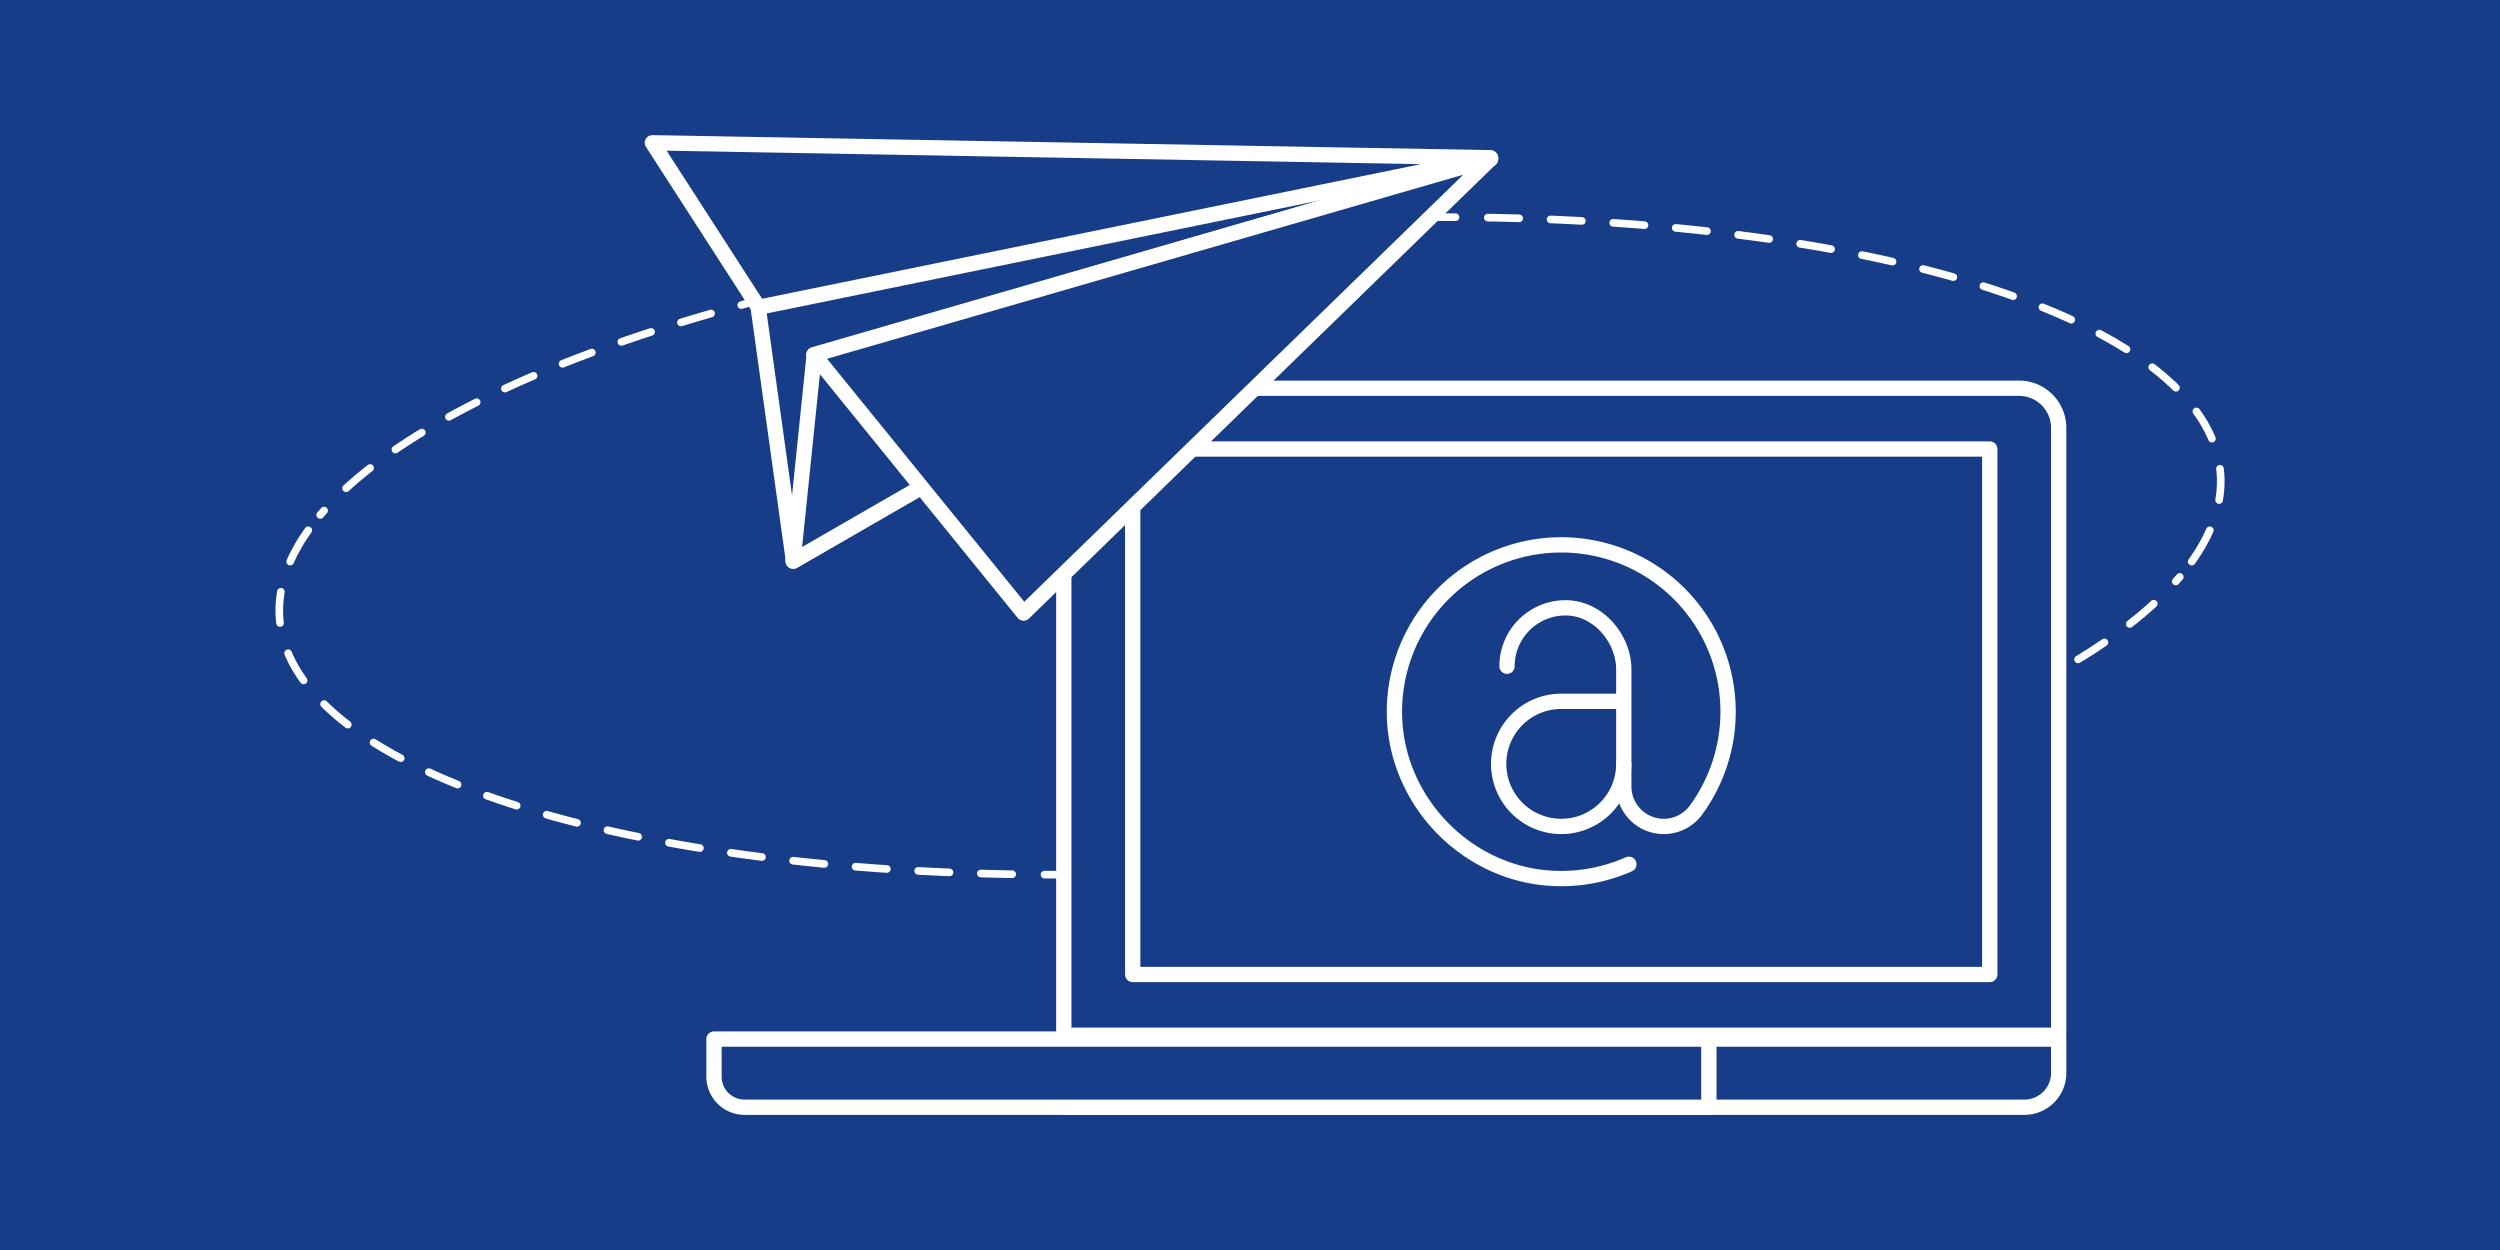
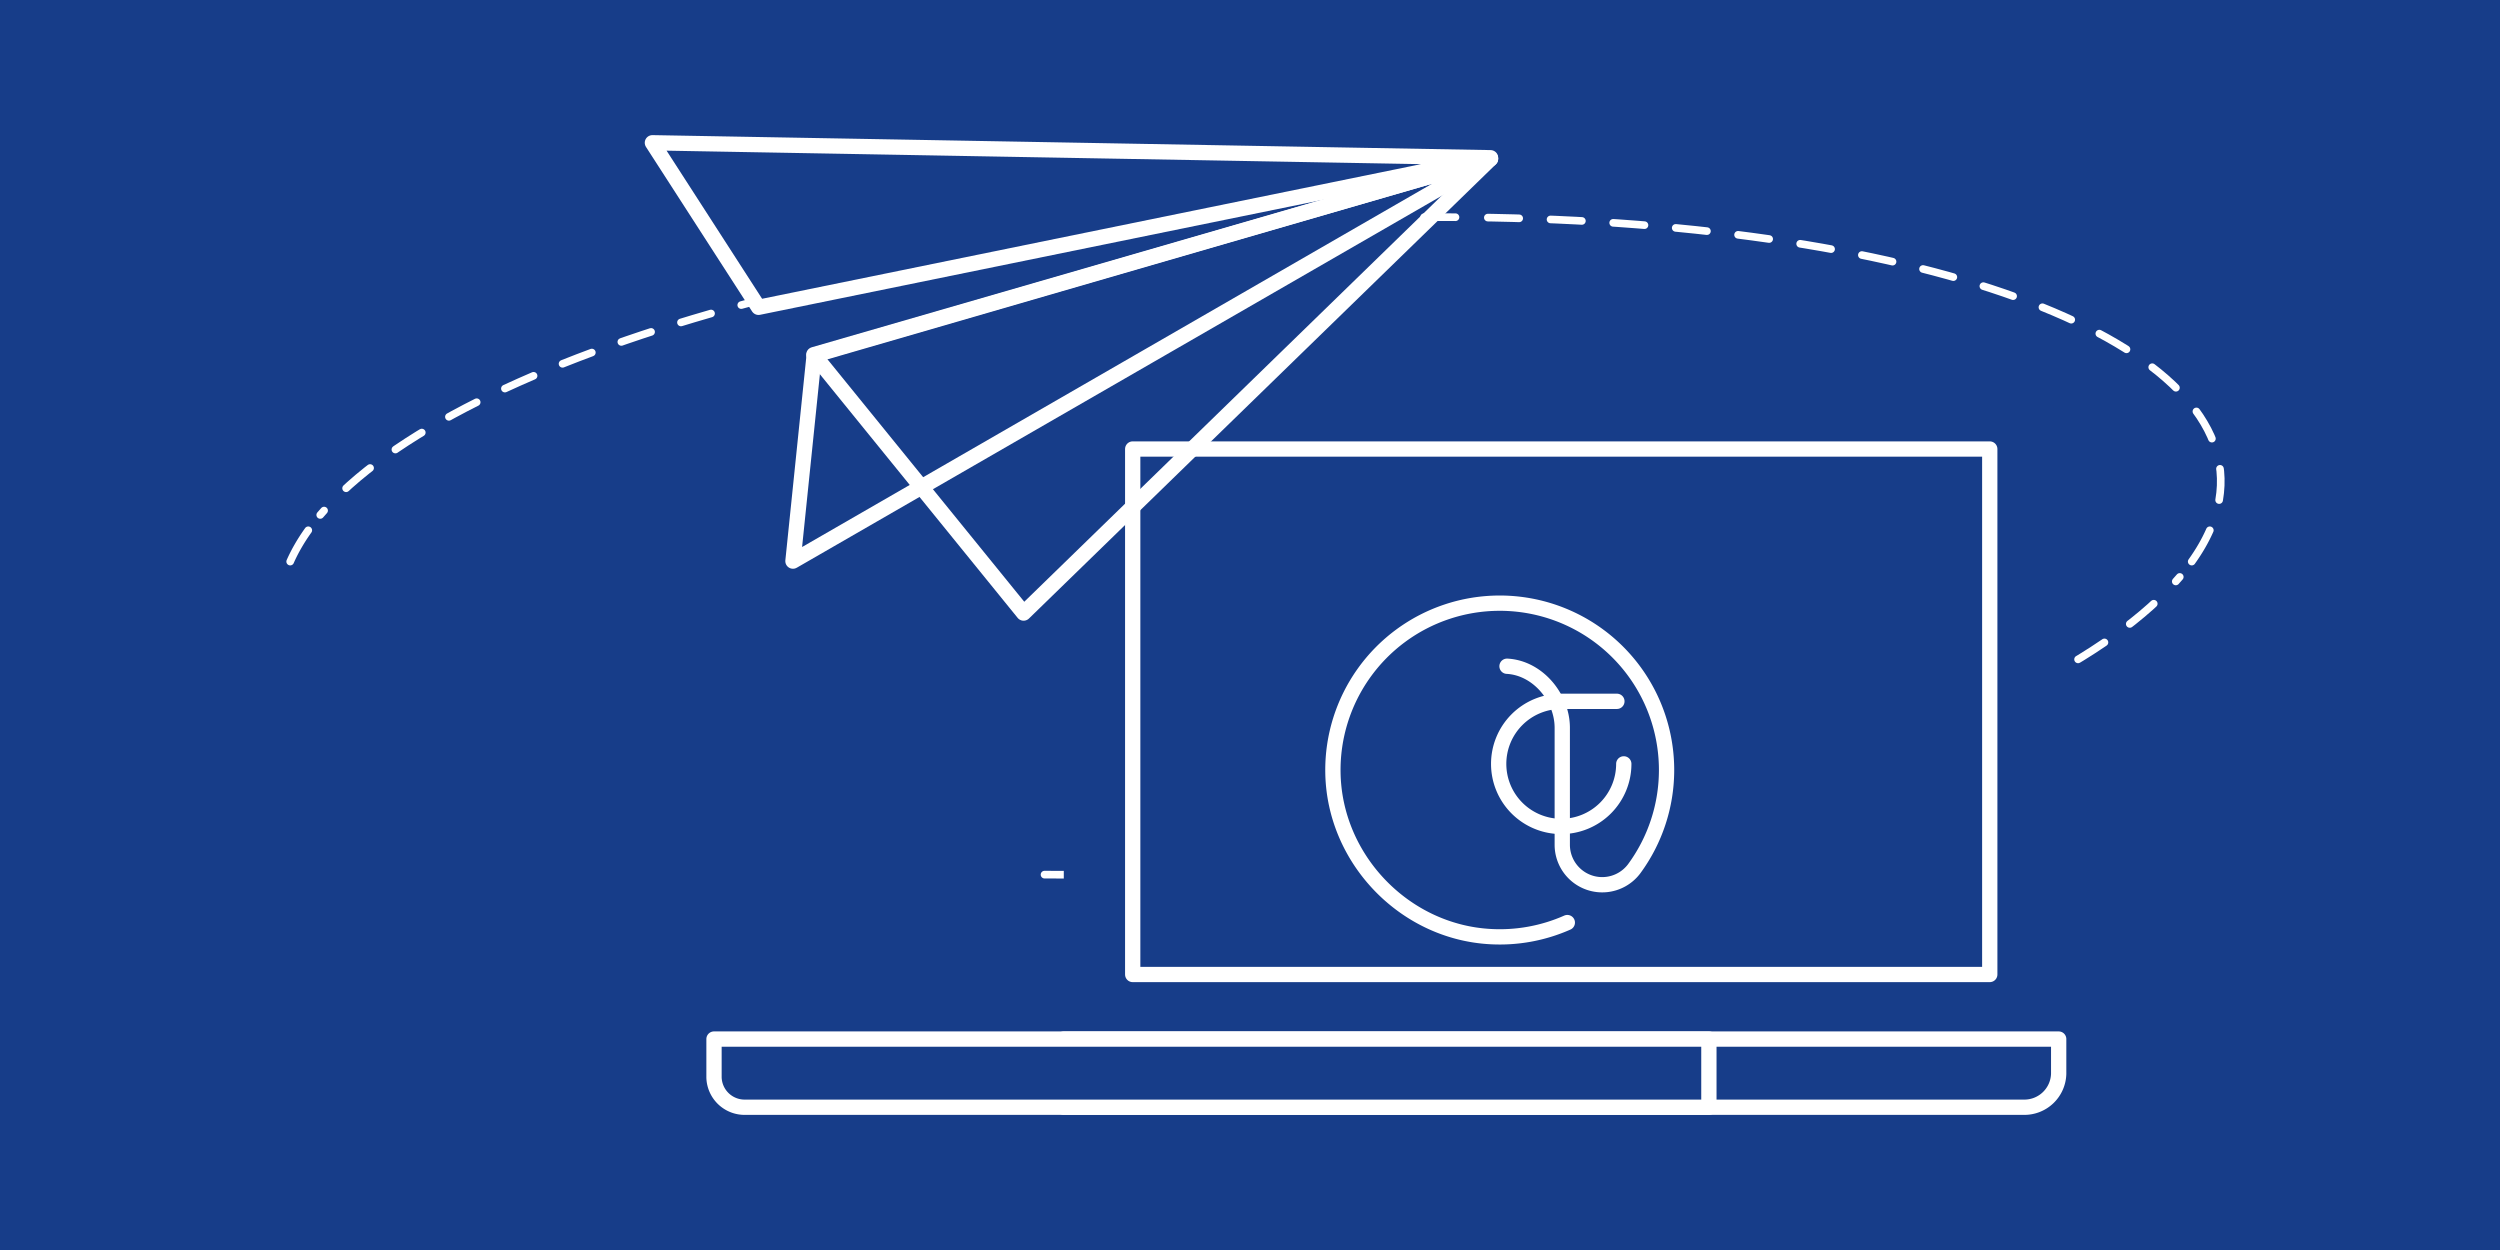
<svg xmlns="http://www.w3.org/2000/svg" width="282.222mm" height="141.111mm" viewBox="0 0 800 400">
  <defs>
    <style>.a,.d,.e,.f,.g{fill:none;}.b{fill:#173d89;}.c{clip-path:url(#a);}.d,.e,.f,.g{stroke:#fff;stroke-linecap:round;stroke-linejoin:round;}.d,.f{stroke-width:2.448px;}.d{stroke-dasharray:10.036 10.036;}.e{stroke-width:2.445px;stroke-dasharray:10.038 10.038;}.g{stroke-width:4.893px;}</style>
    <clipPath id="a">
      <rect class="a" width="800" height="400" />
    </clipPath>
  </defs>
  <rect class="b" width="800" height="400" />
  <g class="c">
    <path class="d" d="M354.394,279.766c153.127-2.548,299.25-43.408,343.13-95.148" />
    <path class="e" d="M710.125,160.023c8.677-50.04-91.069-88.806-239.38-90.468" />
    <path class="e" d="M445.613,69.625c-153.131,2.55-299.249,43.407-343.137,95.157" />
-     <path class="e" d="M89.887,189.367c-8.677,50.04,91.069,88.806,239.38,90.468" />
    <path class="f" d="M334.252,279.883c1.667.008,3.335.016,5.011.016s3.353-.008,5.025-.016M98.641,169.695q-1.776,2.484-3.227,5a51.618,51.618,0,0,0-2.551,5.008M465.749,69.507q-2.495-.012-5.011-.008c-1.676,0-3.348,0-5.025.008m245.646,110.196c1.185-1.664,2.261-3.328,3.231-5.008a52.236,52.236,0,0,0,2.547-5" />
    <path class="b" d="M658.777,331.285H340.413V136.909a12.686,12.686,0,0,1,12.699-12.673H646.078a12.686,12.686,0,0,1,12.698,12.673Z" />
-     <path class="g" d="M658.777,331.285H340.413V136.909a12.686,12.686,0,0,1,12.699-12.673H646.078a12.686,12.686,0,0,1,12.698,12.673Z" />
    <path class="b" d="M658.777,332.5H340.413v21.814h307.112a10.985,10.985,0,0,0,11.252-10.699Z" />
    <path class="g" d="M658.777,332.5H340.413v21.814h307.112a10.985,10.985,0,0,0,11.252-10.699Z" />
    <path class="b" d="M546.846,332.5H228.482v12.272a9.799,9.799,0,0,0,10.036,9.542h308.328Z" />
    <path class="g" d="M546.846,332.5H228.482v12.272a9.799,9.799,0,0,0,10.036,9.542h308.328Z" />
  </g>
  <rect class="b" x="362.466" y="143.684" width="274.258" height="168.154" />
  <rect class="g" x="362.466" y="143.684" width="274.258" height="168.154" />
  <polygon class="b" points="253.915 179.554 242.294 96.127 476.968 50.829 253.915 179.554" />
-   <polygon class="g" points="253.915 179.554 242.294 96.127 476.968 50.829 253.915 179.554" />
  <polygon class="b" points="208.768 45.685 242.726 98.339 476.969 50.476 208.768 45.685" />
  <polygon class="g" points="208.768 45.685 242.726 98.339 476.969 50.476 208.768 45.685" />
  <polygon class="b" points="253.746 179.554 260.53 113.68 476.969 50.829 253.746 179.554" />
  <polygon class="g" points="253.746 179.554 260.53 113.68 476.969 50.829 253.746 179.554" />
-   <polygon class="b" points="327.552 196.181 260.426 113.485 476.969 50.829 327.552 196.181" />
  <polygon class="g" points="327.552 196.181 260.426 113.485 476.969 50.829 327.552 196.181" />
  <g class="c">
-     <path class="g" d="M482.247,213.196a18.683,18.683,0,0,1,19.687-18.656c9.766.512,17.678,9.934,17.678,19.713v37.455a12.787,12.787,0,0,0,22.993,7.67,53.386,53.386,0,1,0-96.383-30.897c.364,27.661,22.814,51.099,50.438,52.579a53.329,53.329,0,0,0,24.568-4.488" />
+     <path class="g" d="M482.247,213.196c9.766.512,17.678,9.934,17.678,19.713v37.455a12.787,12.787,0,0,0,22.993,7.67,53.386,53.386,0,1,0-96.383-30.897c.364,27.661,22.814,51.099,50.438,52.579a53.329,53.329,0,0,0,24.568-4.488" />
    <path class="g" d="M519.611,244.441a20.017,20.017,0,1,1-20.017-20.017h17.809" />
  </g>
</svg>